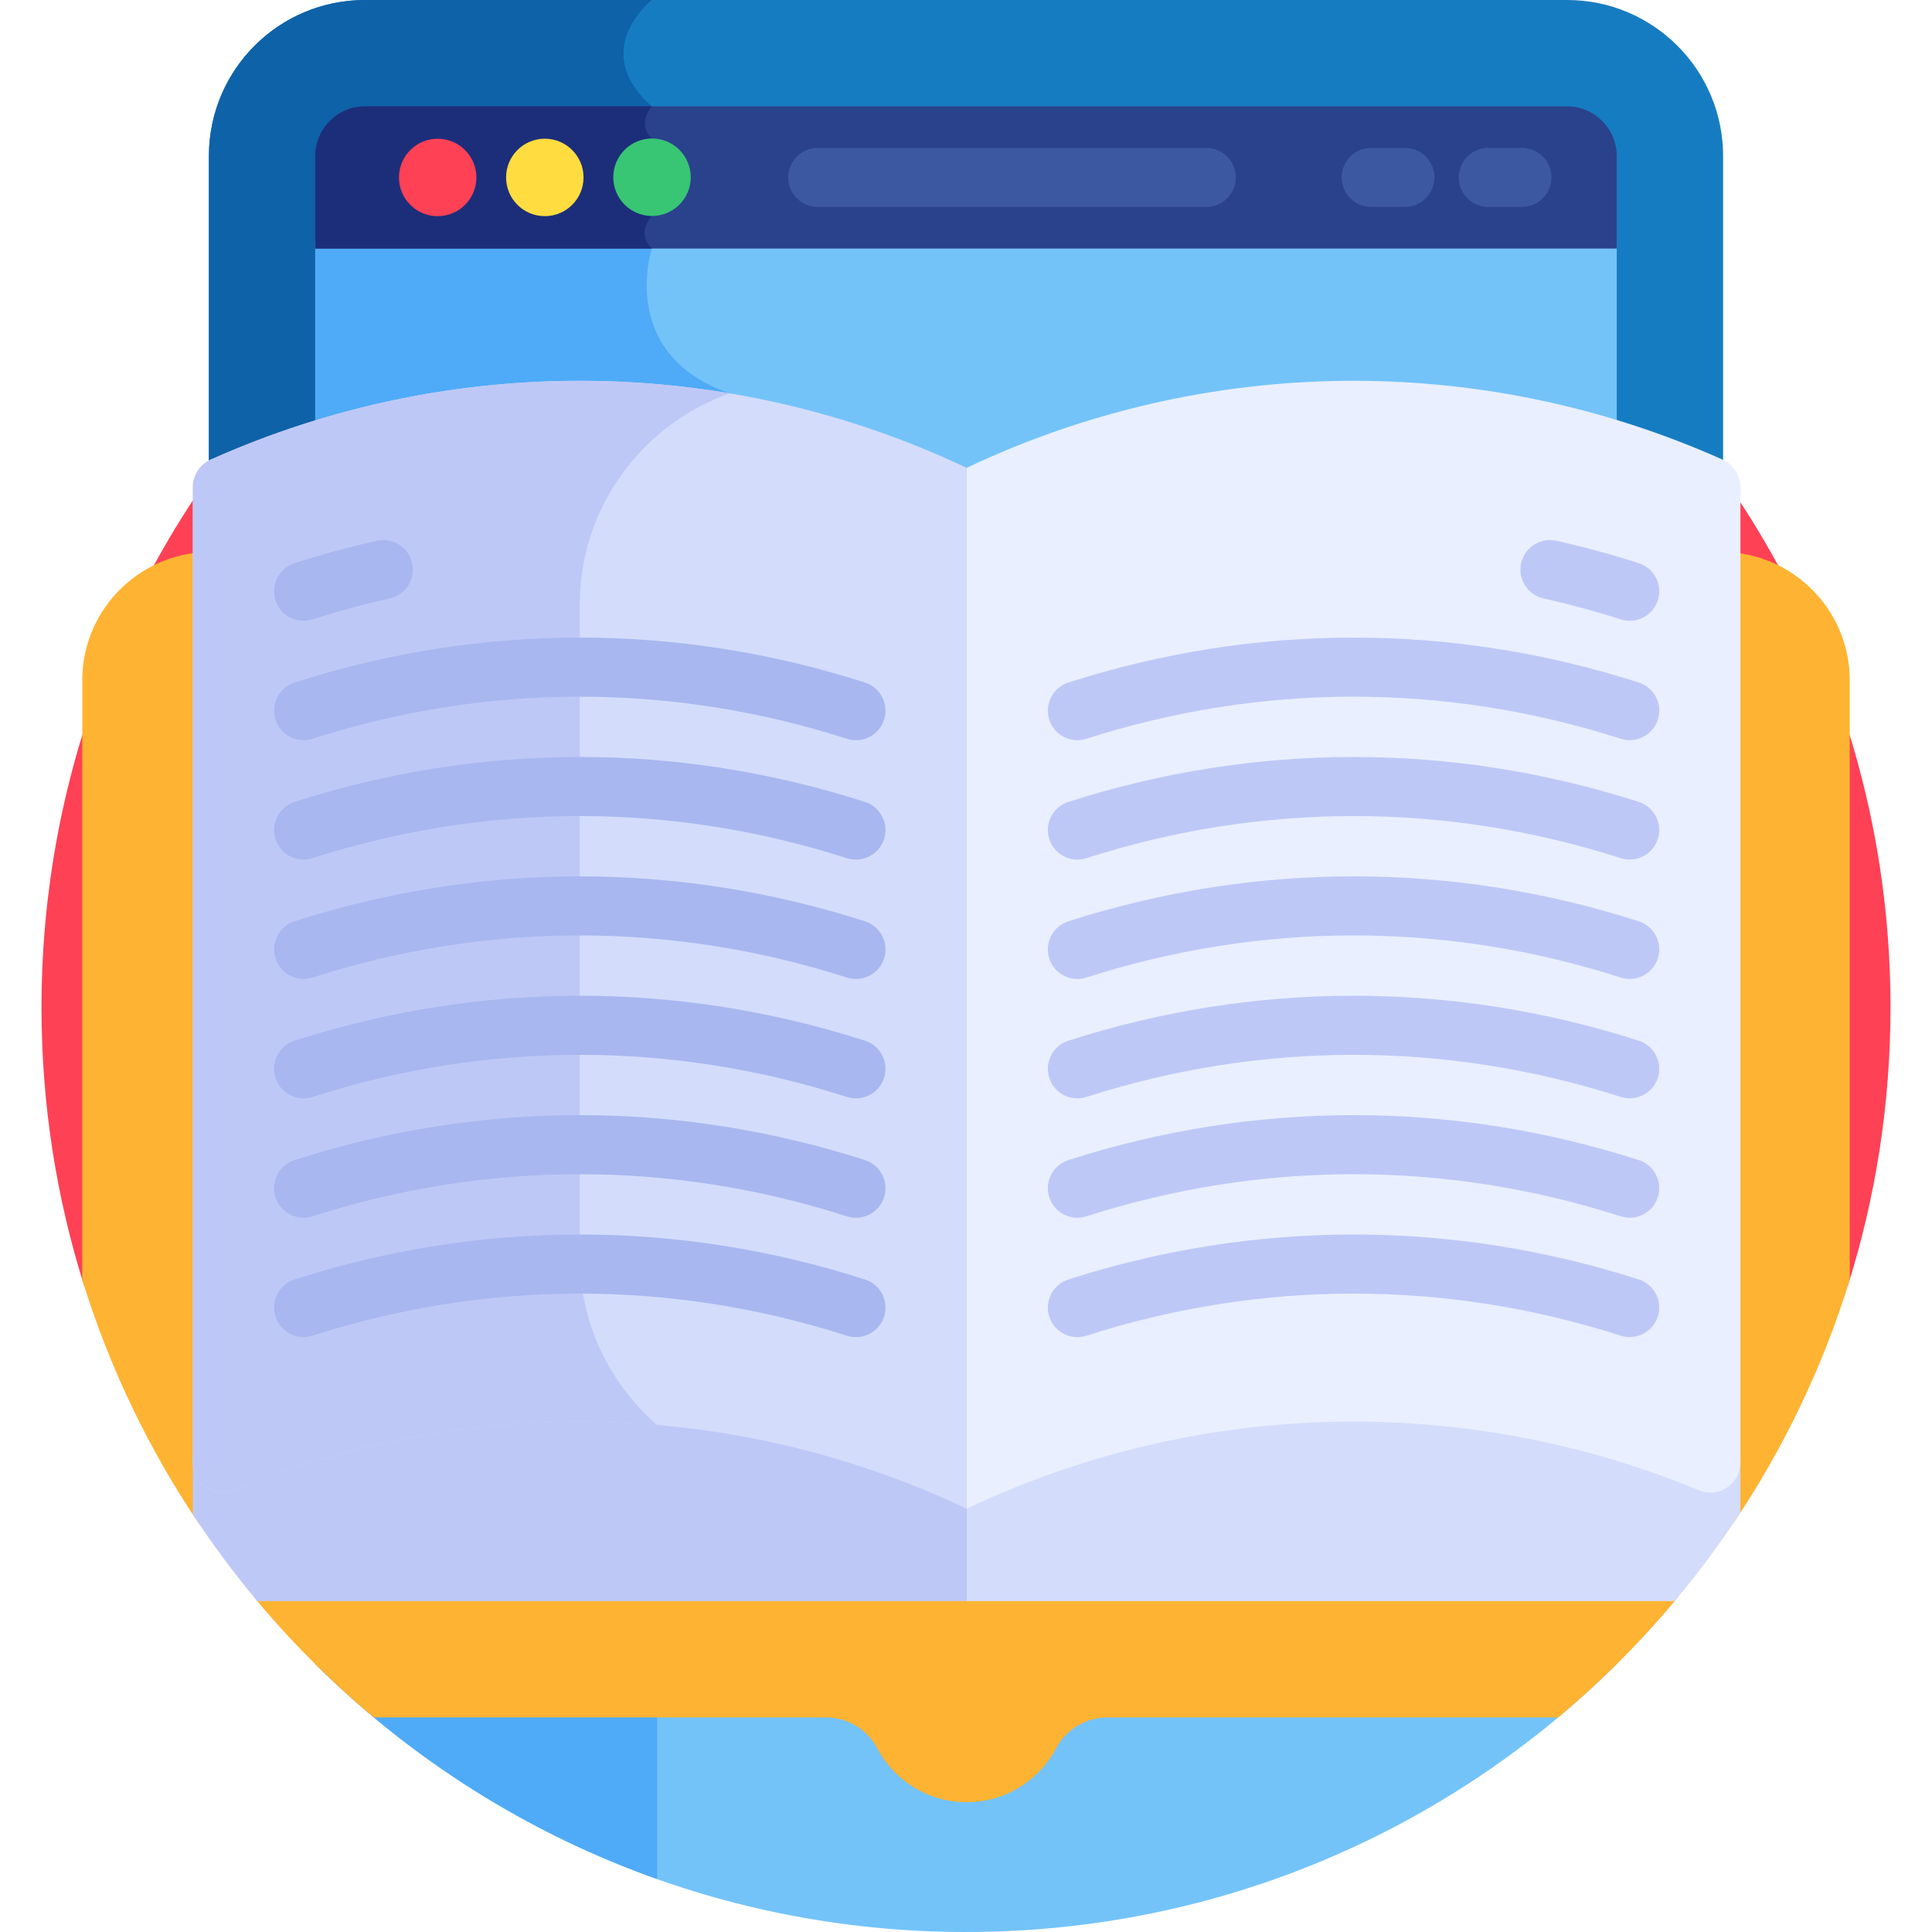
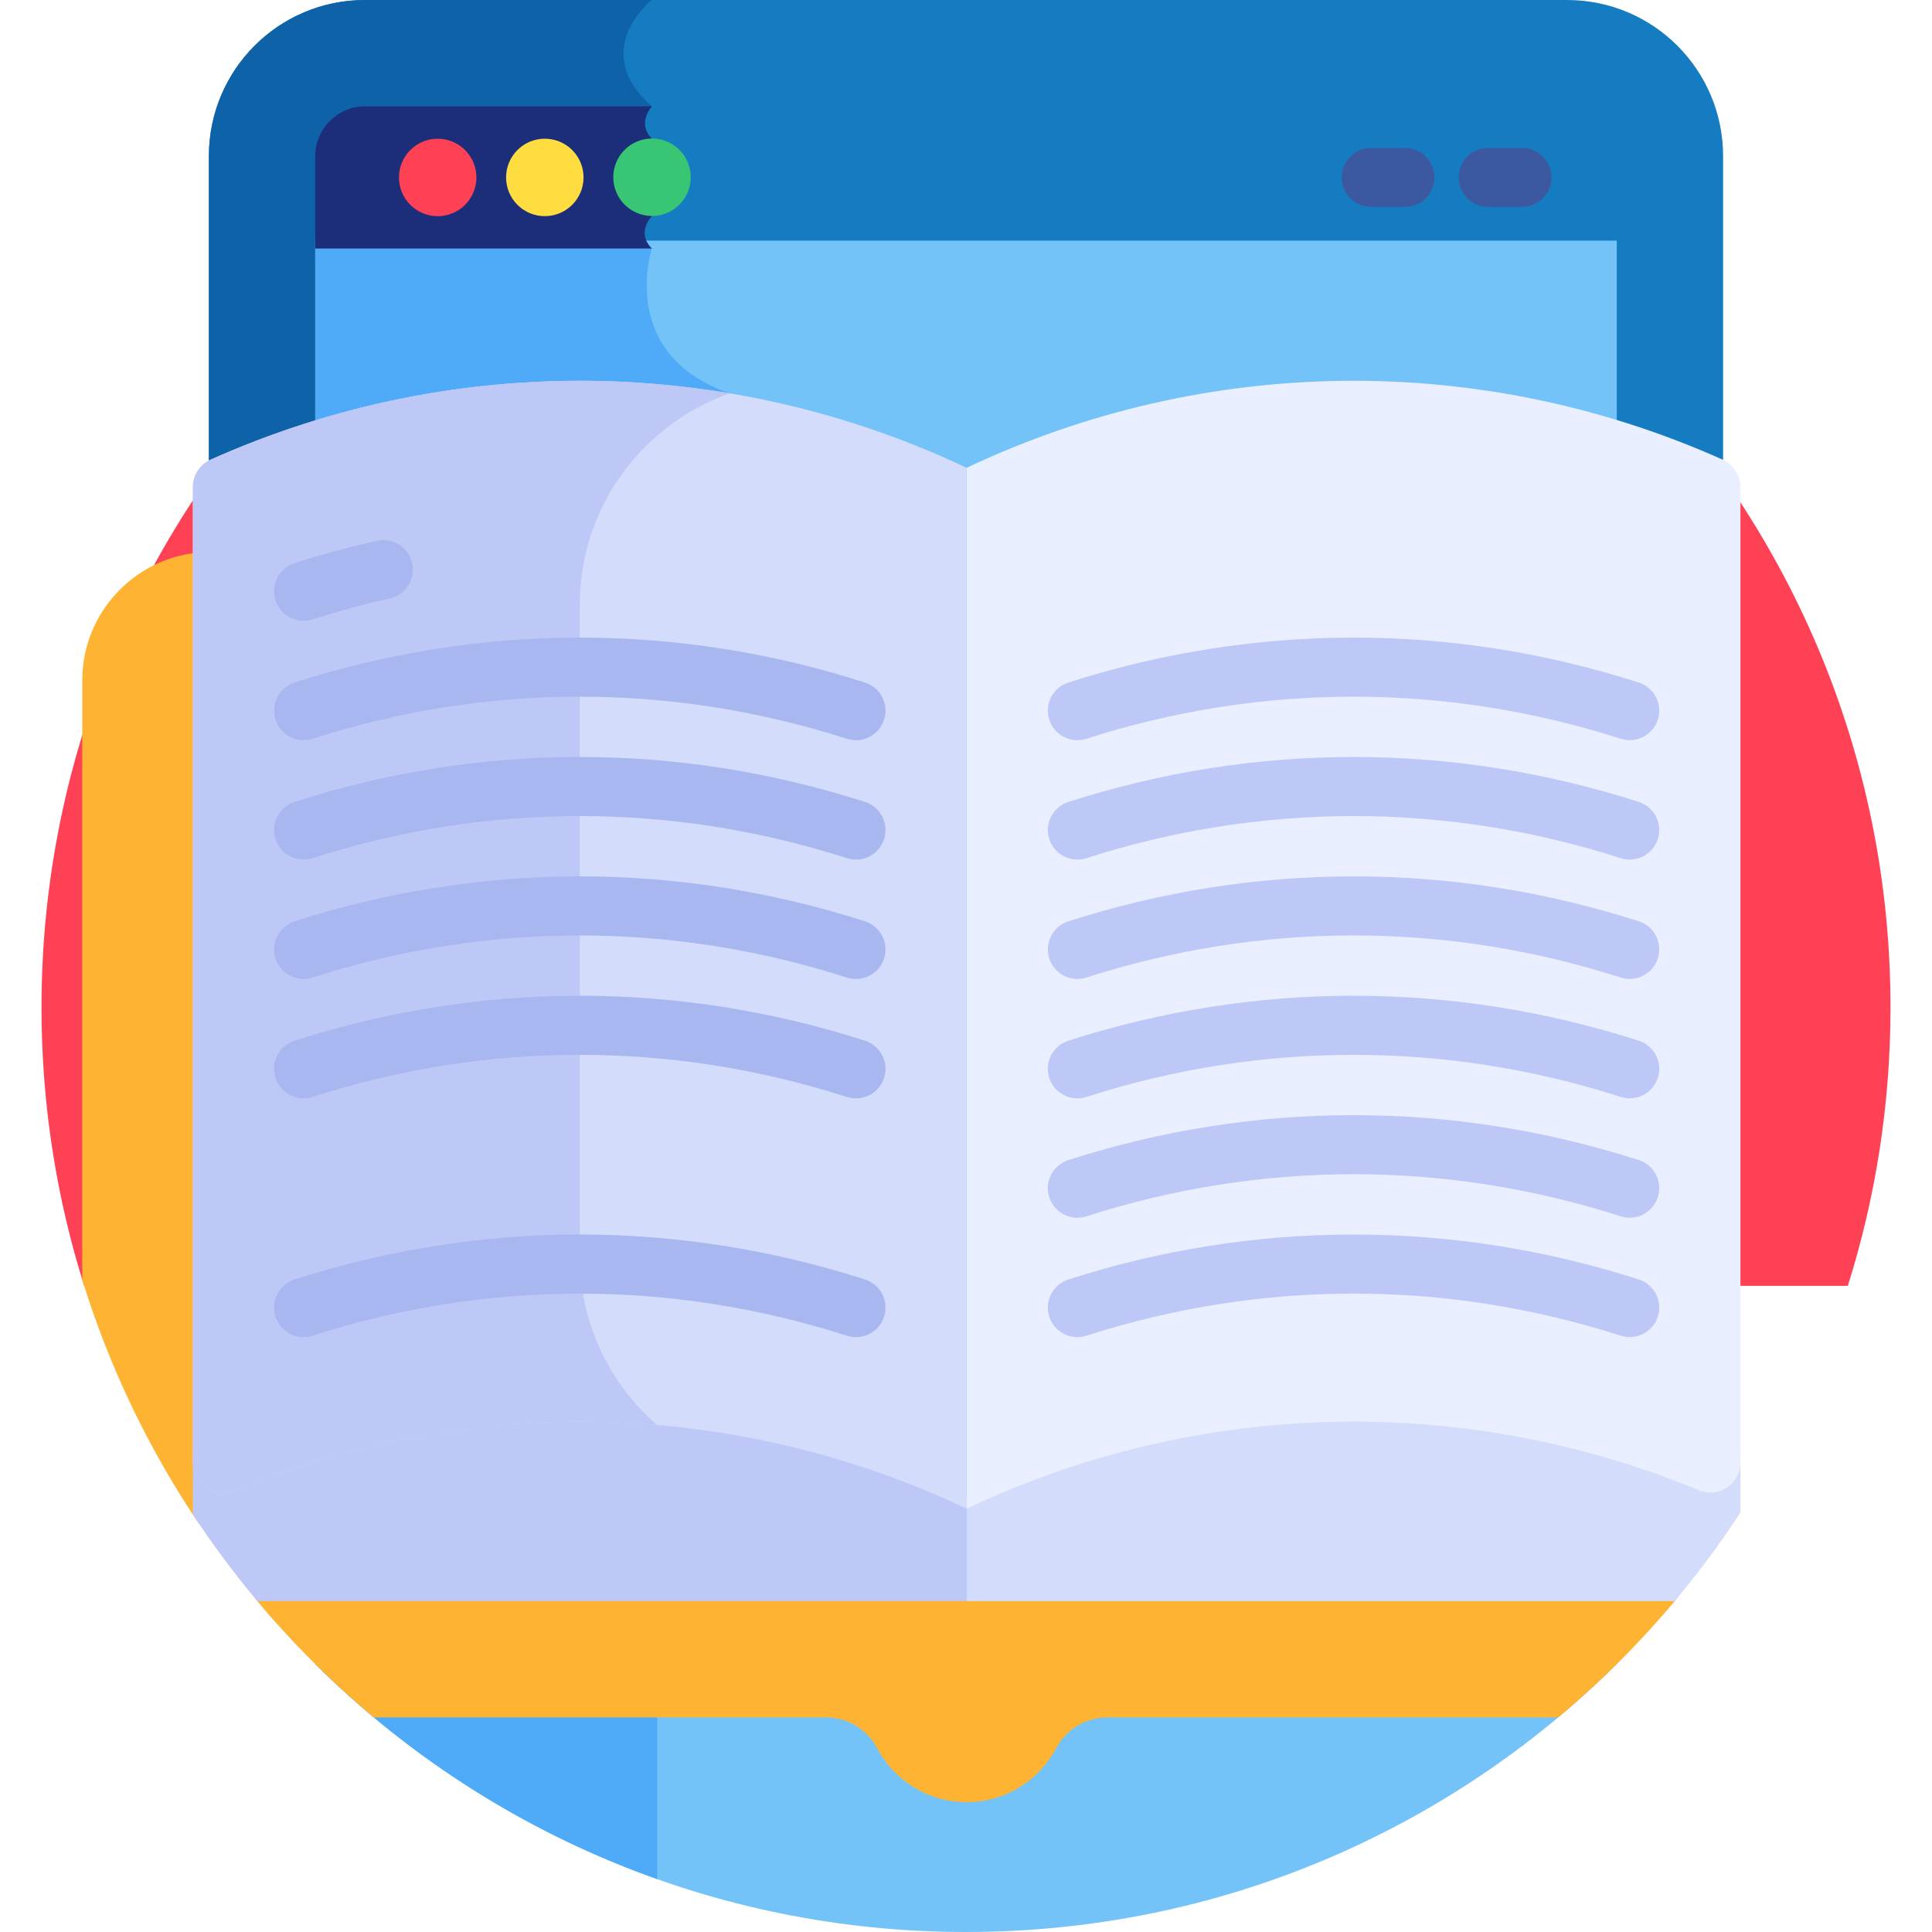
<svg xmlns="http://www.w3.org/2000/svg" id="Layer_1" height="512" viewBox="0 0 512 512" width="512">
  <g>
    <g>
      <path d="m489.694 340.757c7.34-23.279 11.308-48.055 11.308-73.759 0-135.311-109.691-245.002-245.003-245.002s-245.001 109.691-245.001 245.002c0 25.704 3.967 50.48 11.308 73.759z" fill="#ff4155" />
    </g>
    <path d="m456.637 164.516v-123.165c0-22.838-18.513-41.351-41.351-41.351h-318.572c-22.838 0-41.352 18.513-41.352 41.351v123.165z" fill="#167cc1" />
    <path d="m193.396 104.249c-29.958-10.343-20.643-38.386-20.643-38.386-4.331-4.331 0-8.581 0-8.581v-20.524c-4.134-4.134 0-8.581 0-8.581-16.934-14.915 0-28.177 0-28.177h-76.04c-22.837 0-41.351 18.513-41.351 41.351v123.165h133.792z" fill="#0e62a8" />
    <path d="m83.54 441.005c44.274 43.883 105.198 70.995 172.46 70.995s128.186-27.112 172.46-70.995c0-123.713 0-357.604 0-377.228h-344.92z" fill="#73c3f9" />
    <path d="m83.54 441.004c25.379 25.155 56.235 44.784 90.614 56.97v-42.841c-19.868-15.459 0-30.828 0-30.828-28.868-22.954 0-46.654 0-46.654l19.243-273.401c-29.958-10.343-20.643-38.386-20.643-38.386-.705-.705-1.161-1.405-1.463-2.087h-87.751z" fill="#4fabf7" />
    <g fill="#ffb332">
      <path d="m444.602 423.378h-377.204c9.567 11.525 20.173 22.154 31.669 31.755h119.774c5.686 0 10.938 3.112 13.593 8.14 4.497 8.516 13.439 14.32 23.739 14.32s19.242-5.804 23.739-14.32c2.655-5.028 7.908-8.14 13.594-8.14h119.427c11.496-9.6 22.102-20.229 31.669-31.755z" />
      <path d="m52.742 146.422c-17.271 1.53-30.935 16.138-30.935 33.79v158.952c7.145 23.215 17.642 44.962 30.935 64.668z" />
-       <path d="m490.193 339.163v-158.952c0-17.534-13.48-32.07-30.588-33.763v256.857c13.126-19.568 23.505-41.132 30.588-64.142z" />
    </g>
    <path d="m461.231 400.834v-15.763c0 5.654-5.74 9.535-10.965 7.372-62.302-25.795-132.824-24.173-194.093 4.865v26.996h187.646c6.254-7.458 12.069-15.295 17.412-23.47z" fill="#d3dcfb" />
    <path d="m62.08 392.443c-5.224 2.163-10.965-1.718-10.965-7.372v16.289c5.248 7.986 10.947 15.646 17.066 22.945h187.992v-26.996c-61.269-29.039-131.791-30.661-194.093-4.866z" fill="#bec8f7" />
-     <path d="m415.286 28.177h-318.572c-7.246 0-13.175 5.929-13.175 13.175v24.512h344.921v-24.513c0-7.246-5.928-13.174-13.174-13.174z" fill="#2a428c" />
    <path d="m172.754 57.282v-20.524c-4.134-4.134 0-8.581 0-8.581h-76.039c-7.246 0-13.175 5.929-13.175 13.175v24.512h89.214c-4.331-4.332 0-8.582 0-8.582z" fill="#1c2e7a" />
    <g>
      <ellipse cx="116.008" cy="47.02" fill="#ff4155" rx="10.262" ry="10.262" transform="matrix(.707 -.707 .707 .707 .73 95.802)" />
    </g>
    <g>
      <path d="m154.643 47.02c0 5.667-4.594 10.262-10.262 10.262s-10.262-4.595-10.262-10.262 4.595-10.262 10.262-10.262c5.668 0 10.262 4.595 10.262 10.262z" fill="#ffdd40" />
    </g>
    <g>
      <ellipse cx="172.754" cy="47.02" fill="#38c674" rx="10.262" ry="10.262" transform="matrix(.924 -.383 .383 .924 -4.844 69.689)" />
    </g>
    <g>
-       <path d="m319.682 54.847h-102.967c-4.322 0-7.827-3.504-7.827-7.827s3.504-7.827 7.827-7.827h102.967c4.323 0 7.827 3.504 7.827 7.827s-3.504 7.827-7.827 7.827z" fill="#3c58a0" />
-     </g>
+       </g>
    <g>
      <path d="m403.326 54.847h-8.923c-4.323 0-7.827-3.504-7.827-7.827s3.504-7.827 7.827-7.827h8.923c4.323 0 7.827 3.504 7.827 7.827s-3.505 7.827-7.827 7.827z" fill="#3c58a0" />
    </g>
    <g>
      <path d="m372.305 54.847h-8.922c-4.323 0-7.827-3.504-7.827-7.827s3.504-7.827 7.827-7.827h8.922c4.323 0 7.827 3.504 7.827 7.827s-3.504 7.827-7.827 7.827z" fill="#3c58a0" />
    </g>
    <path d="m456.506 121.805c-63.802-28.561-137.009-27.835-200.333 2.177v275.837c61.269-29.038 131.791-30.66 194.093-4.865 5.224 2.163 10.965-1.718 10.965-7.372v-258.495c0-3.146-1.853-5.997-4.725-7.282z" fill="#e9efff" />
    <path d="m55.84 121.805c63.802-28.561 137.009-27.835 200.333 2.177v275.837c-61.269-29.038-131.791-30.66-194.093-4.865-5.225 2.163-10.965-1.718-10.965-7.372v-258.495c0-3.146 1.853-5.997 4.725-7.282z" fill="#d3dcfb" />
    <g>
      <path d="m153.644 332.929v-172.753c0-25.765 16.67-47.813 39.752-55.926-46.148-7.769-94.04-1.925-137.557 17.555-2.871 1.286-4.725 4.137-4.725 7.283v258.495c0 5.654 5.741 9.535 10.965 7.372 35.752-14.802 74.21-20.558 112.074-17.304-12.538-10.888-20.509-26.914-20.509-44.722z" fill="#bec8f7" />
    </g>
    <g>
-       <path d="m431.893 164.516c-.793 0-1.599-.121-2.395-.377-6.695-2.15-13.572-4.016-20.442-5.546-4.219-.94-6.878-5.121-5.939-9.34.94-4.219 5.119-6.881 9.341-5.939 7.335 1.633 14.678 3.625 21.826 5.921 4.116 1.322 6.38 5.73 5.059 9.846-1.066 3.319-4.141 5.435-7.45 5.435z" fill="#bec8f7" />
-     </g>
+       </g>
    <g>
      <path d="m80.453 164.516c-3.309 0-6.384-2.116-7.45-5.435-1.322-4.116.943-8.524 5.059-9.846 7.148-2.296 14.492-4.289 21.826-5.921 4.222-.951 8.402 1.719 9.341 5.939.94 4.219-1.719 8.401-5.938 9.34-6.87 1.53-13.748 3.396-20.442 5.546-.796.256-1.603.377-2.396.377z" fill="#a8b7ef" />
    </g>
    <g>
      <path d="m226.835 196.163c-.793 0-1.599-.121-2.395-.377-46.322-14.876-95.284-14.878-141.591-.008-4.116 1.32-8.524-.943-9.845-5.059-1.322-4.115.943-8.523 5.059-9.845 49.439-15.878 101.711-15.874 151.164.008 4.115 1.322 6.38 5.729 5.059 9.845-1.067 3.32-4.142 5.436-7.451 5.436z" fill="#a8b7ef" />
    </g>
    <g>
      <path d="m285.511 196.163c-3.309 0-6.384-2.116-7.45-5.436-1.322-4.115.943-8.523 5.058-9.845 49.454-15.881 101.725-15.886 151.164-.008 4.115 1.322 6.38 5.73 5.059 9.845-1.322 4.116-5.731 6.38-9.845 5.059-46.308-14.87-95.27-14.869-141.591.008-.795.256-1.601.377-2.395.377z" fill="#bec8f7" />
    </g>
    <g>
      <path d="m226.835 227.802c-.793 0-1.599-.121-2.395-.377-46.321-14.878-95.284-14.879-141.591-.009-4.114 1.325-8.524-.944-9.845-5.059-1.322-4.115.943-8.523 5.059-9.845 49.438-15.878 101.711-15.875 151.164.009 4.116 1.322 6.38 5.73 5.059 9.845-1.067 3.32-4.142 5.436-7.451 5.436z" fill="#a8b7ef" />
    </g>
    <g>
      <path d="m285.511 227.802c-3.309 0-6.384-2.116-7.45-5.436-1.322-4.115.943-8.523 5.058-9.845 49.455-15.884 101.727-15.886 151.164-.009 4.115 1.322 6.38 5.729 5.059 9.845-1.322 4.116-5.731 6.382-9.845 5.059-46.307-14.87-95.269-14.868-141.591.009-.795.256-1.601.377-2.395.377z" fill="#bec8f7" />
    </g>
    <g>
      <path d="m226.835 259.44c-.793 0-1.599-.121-2.395-.377-46.322-14.876-95.284-14.878-141.591-.008-4.116 1.323-8.524-.943-9.845-5.059-1.322-4.115.943-8.523 5.059-9.845 49.439-15.877 101.711-15.873 151.164.008 4.115 1.322 6.38 5.73 5.059 9.845-1.067 3.32-4.142 5.436-7.451 5.436z" fill="#a8b7ef" />
    </g>
    <g>
      <path d="m285.511 259.44c-3.31 0-6.384-2.116-7.45-5.436-1.322-4.115.943-8.523 5.058-9.845 49.456-15.881 101.727-15.885 151.164-.008 4.115 1.322 6.38 5.73 5.059 9.845-1.322 4.116-5.731 6.383-9.845 5.059-46.306-14.872-95.268-14.868-141.591.008-.795.256-1.602.377-2.395.377z" fill="#bec8f7" />
    </g>
    <g>
      <path d="m226.834 291.079c-.793 0-1.599-.121-2.395-.377-46.322-14.877-95.284-14.88-141.591-.009-4.116 1.319-8.524-.944-9.845-5.059-1.322-4.115.943-8.523 5.059-9.845 49.438-15.878 101.711-15.875 151.164.009 4.116 1.322 6.38 5.73 5.059 9.845-1.066 3.32-4.141 5.436-7.451 5.436z" fill="#a8b7ef" />
    </g>
    <g>
      <path d="m285.511 291.079c-3.309 0-6.384-2.116-7.45-5.436-1.322-4.115.943-8.523 5.058-9.845 49.455-15.883 101.726-15.886 151.164-.009 4.115 1.322 6.38 5.73 5.059 9.845-1.322 4.117-5.731 6.379-9.845 5.059-46.306-14.871-95.268-14.869-141.591.009-.795.255-1.601.377-2.395.377z" fill="#bec8f7" />
    </g>
    <g>
-       <path d="m226.835 322.716c-.793 0-1.599-.121-2.395-.377-46.322-14.876-95.284-14.878-141.591-.008-4.116 1.32-8.524-.944-9.845-5.059-1.322-4.115.943-8.523 5.059-9.845 49.439-15.877 101.711-15.874 151.164.008 4.115 1.322 6.38 5.73 5.059 9.845-1.067 3.321-4.142 5.436-7.451 5.436z" fill="#a8b7ef" />
-     </g>
+       </g>
    <g>
      <path d="m285.511 322.716c-3.31 0-6.384-2.116-7.45-5.436-1.322-4.115.943-8.523 5.058-9.845 49.456-15.881 101.727-15.885 151.164-.008 4.115 1.322 6.38 5.73 5.059 9.845-1.322 4.116-5.731 6.38-9.845 5.059-46.306-14.871-95.268-14.869-141.591.008-.795.256-1.602.377-2.395.377z" fill="#bec8f7" />
    </g>
    <g>
      <path d="m226.835 354.355c-.793 0-1.599-.121-2.395-.377-46.321-14.877-95.284-14.88-141.591-.009-4.114 1.327-8.524-.943-9.845-5.059-1.322-4.115.943-8.523 5.059-9.845 49.438-15.877 101.711-15.876 151.164.009 4.116 1.322 6.38 5.73 5.059 9.845-1.067 3.321-4.142 5.436-7.451 5.436z" fill="#a8b7ef" />
    </g>
    <g>
      <path d="m285.511 354.355c-3.309 0-6.384-2.116-7.45-5.436-1.322-4.115.943-8.523 5.058-9.845 49.455-15.883 101.727-15.886 151.164-.009 4.115 1.322 6.38 5.73 5.059 9.845-1.322 4.116-5.731 6.382-9.845 5.059-46.307-14.87-95.269-14.867-141.591.009-.795.256-1.601.377-2.395.377z" fill="#bec8f7" />
    </g>
  </g>
</svg>